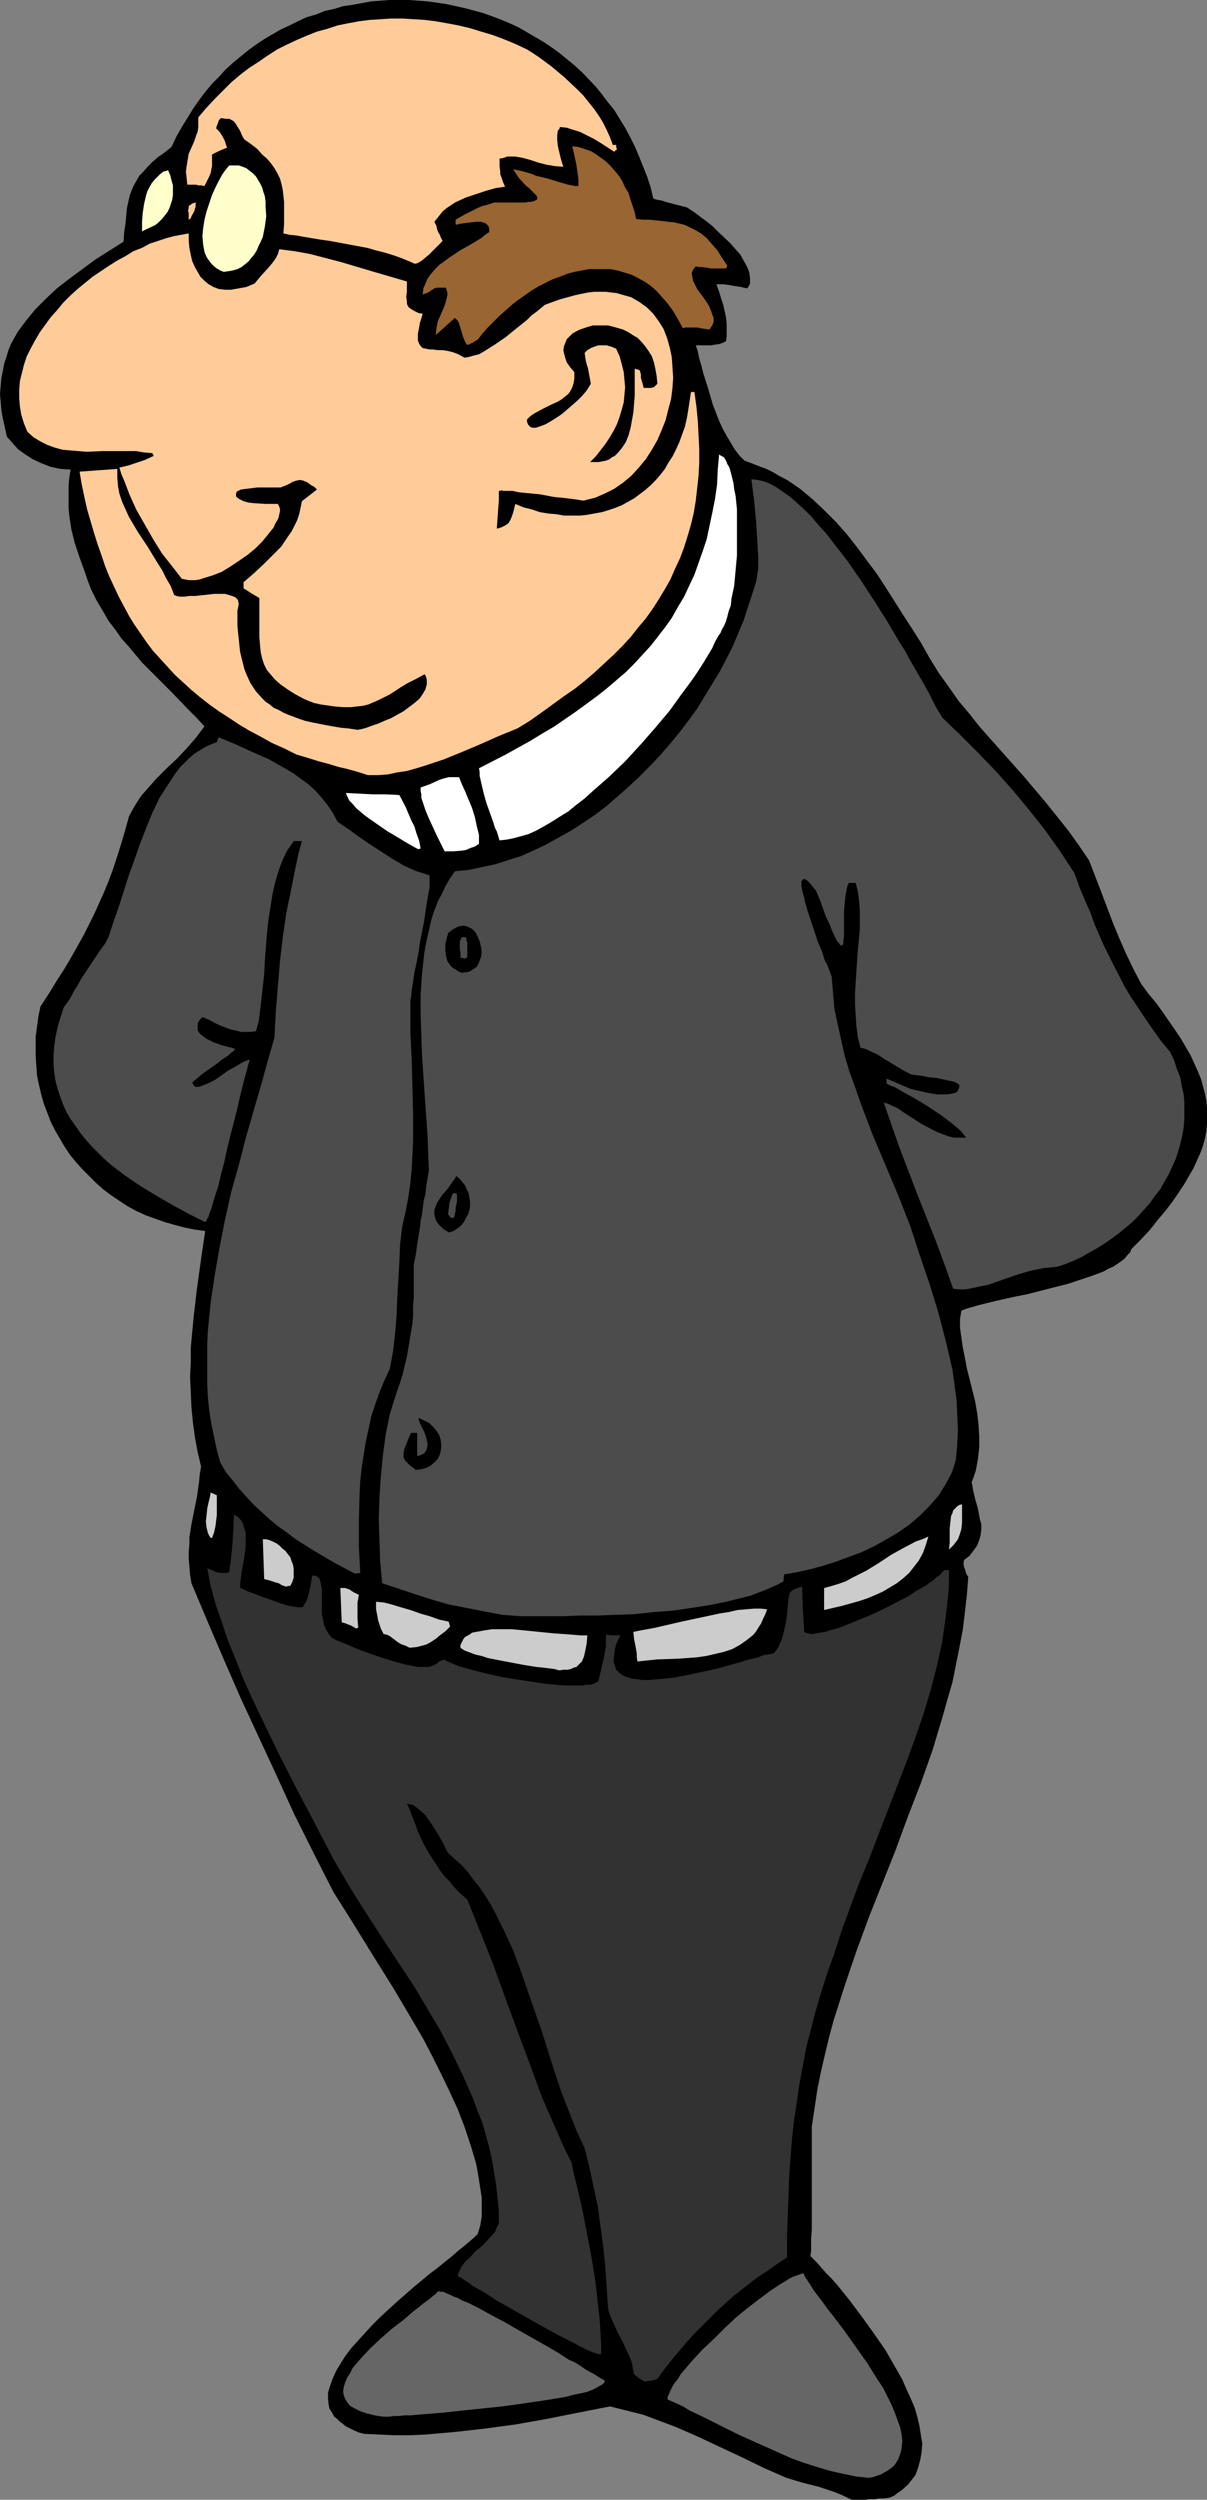
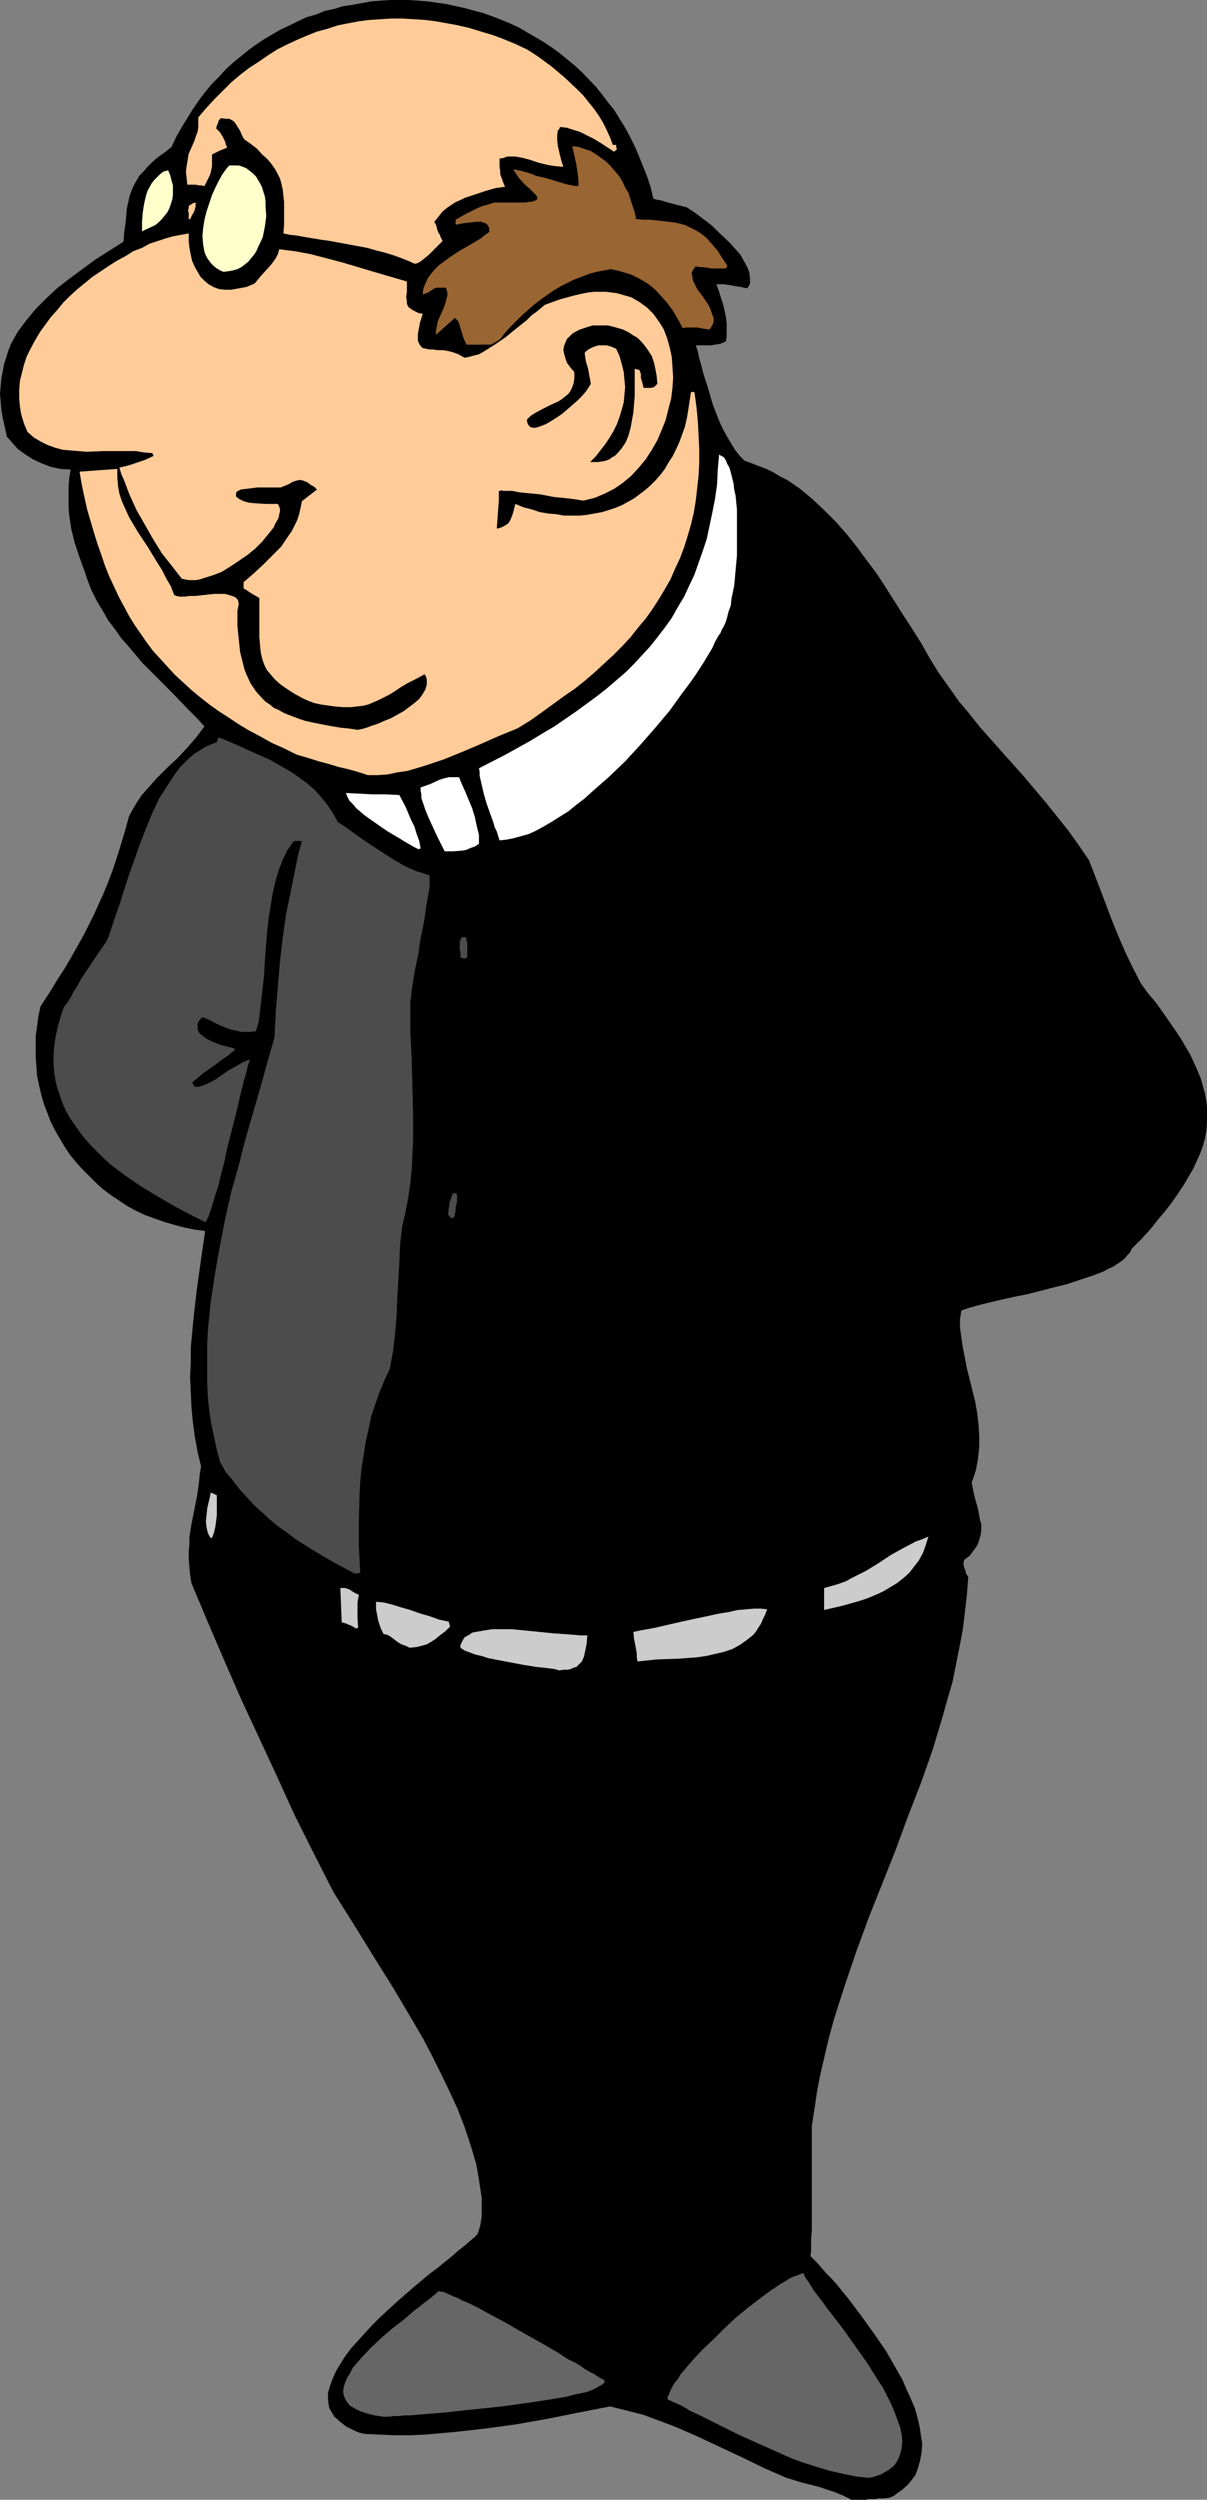
<svg xmlns="http://www.w3.org/2000/svg" xmlns:ns1="http://sodipodi.sourceforge.net/DTD/sodipodi-0.dtd" xmlns:ns2="http://www.inkscape.org/namespaces/inkscape" version="1.0" width="75.194mm" height="155.668mm" id="svg29" ns1:docname="Priest 36.wmf">
  <rect width="100%" height="100%" fill="#808080" stroke="none" />
  <ns1:namedview id="namedview29" pagecolor="#ffffff" bordercolor="#000000" borderopacity="0.25" ns2:showpageshadow="2" ns2:pageopacity="0.0" ns2:pagecheckerboard="0" ns2:deskcolor="#d1d1d1" ns2:document-units="mm" />
  <defs id="defs1">
    <pattern id="WMFhbasepattern" patternUnits="userSpaceOnUse" width="6" height="6" x="0" y="0" />
  </defs>
  <path style="fill:#000000;fill-opacity:1;fill-rule:evenodd;stroke:none" d="m 200.506,588.353 -1.939,-0.97 -1.939,-0.808 -3.878,-1.293 -3.878,-0.97 -3.716,-1.131 -5.17,-2.262 -5.332,-2.585 -10.34,-4.848 -5.17,-2.262 -5.17,-1.939 -2.585,-0.97 -2.585,-0.646 -2.585,-0.646 -2.585,-0.646 -7.432,1.454 -7.271,1.454 -7.271,1.293 -7.109,0.97 -7.109,0.808 -7.271,0.646 -3.554,0.162 H 92.902 l -3.554,-0.162 -3.554,-0.162 -1.293,-0.323 -1.131,-0.485 -0.969,-0.485 -0.969,-0.485 -0.808,-0.646 -0.646,-0.485 -0.646,-0.646 -0.646,-0.485 -0.323,-0.646 -0.485,-0.808 -0.323,-0.485 -0.162,-0.808 -0.162,-1.454 v -1.454 l 0.485,-1.616 0.646,-1.778 0.808,-1.778 0.969,-1.616 1.131,-1.778 1.454,-1.939 1.616,-1.778 1.616,-1.778 1.777,-1.939 1.777,-1.778 3.878,-3.555 3.878,-3.393 3.878,-3.232 1.939,-1.454 1.777,-1.454 1.616,-1.293 1.454,-1.293 1.454,-1.131 1.293,-1.131 0.969,-0.808 0.808,-0.808 0.323,-0.97 0.323,-1.131 0.323,-2.101 v -2.101 -2.262 l -0.323,-2.101 -0.323,-2.101 -0.323,-1.939 -0.323,-1.778 -1.293,-4.363 -1.454,-4.363 -1.616,-4.201 -1.939,-4.201 -1.939,-4.04 -2.1,-4.201 -2.1,-4.04 -2.262,-3.878 -4.685,-7.918 -4.847,-7.756 -4.685,-7.595 -4.685,-7.433 -4.685,-9.211 -4.524,-9.049 -4.201,-9.211 -4.201,-9.049 -4.201,-9.049 -3.878,-8.888 -3.878,-9.049 -3.878,-9.211 -0.323,-1.939 -0.162,-1.939 -0.162,-1.939 v -1.616 l 0.162,-1.778 v -1.616 l 0.485,-3.07 0.646,-3.232 0.646,-3.232 0.485,-3.393 0.162,-1.778 0.323,-1.939 -0.808,-3.393 -0.646,-3.555 -0.485,-3.555 -0.323,-3.393 -0.162,-3.555 -0.162,-3.555 0.162,-3.393 v -3.555 l 0.646,-6.948 0.808,-6.948 0.969,-6.948 0.969,-6.625 -2.424,-0.323 -2.424,-0.485 -2.424,-0.646 -2.262,-0.646 -2.262,-0.808 -2.262,-0.808 -2.1,-0.97 -2.1,-1.131 -1.939,-1.293 -1.939,-1.293 -1.939,-1.454 -1.616,-1.454 -1.616,-1.616 -1.616,-1.616 -1.454,-1.616 -1.454,-1.778 -1.293,-1.939 -1.131,-1.939 -1.131,-1.939 -0.969,-1.939 -0.808,-2.101 -0.808,-2.101 -0.646,-2.262 -0.485,-2.101 -0.485,-2.262 -0.162,-2.262 -0.162,-2.424 v -2.262 -2.262 l 0.323,-2.424 0.323,-2.424 0.485,-2.262 2.1,-3.232 1.777,-2.909 1.777,-2.747 1.616,-2.747 1.454,-2.585 1.454,-2.585 2.424,-4.848 2.262,-5.009 1.131,-2.747 0.969,-2.585 0.969,-2.909 0.969,-3.07 0.969,-3.232 0.969,-3.555 0.969,-1.778 0.969,-1.616 0.969,-1.454 1.131,-1.293 2.424,-2.747 2.585,-2.585 2.424,-2.262 2.262,-2.424 2.1,-2.424 0.969,-1.293 0.969,-1.293 -1.939,-2.101 -1.939,-1.939 -3.716,-3.878 -3.554,-3.555 -3.554,-3.555 -3.231,-3.878 -1.616,-1.778 -1.454,-2.101 -1.616,-2.101 -1.293,-2.262 -1.454,-2.424 -1.293,-2.585 -0.808,-2.101 -0.646,-1.939 -0.646,-1.778 -0.646,-1.778 -1.131,-3.393 -0.808,-3.232 -0.485,-3.232 -0.162,-1.778 v -1.616 -1.778 -1.778 l 0.162,-1.939 0.323,-1.939 -2.424,-0.162 -2.262,-0.485 L 9.856,109.074 7.755,108.104 5.978,106.973 4.201,105.681 2.908,104.226 1.616,102.772 1.131,100.51 0.646,98.409 0.323,96.47 0.162,94.531 0,92.753 0.162,90.814 0.323,89.037 0.646,87.421 0.969,85.643 1.454,84.189 1.939,82.573 2.585,80.957 3.393,79.503 4.201,78.049 5.17,76.756 6.14,75.463 8.402,72.716 10.825,70.292 13.41,67.868 l 2.908,-2.262 3.07,-2.262 3.07,-2.262 6.624,-4.201 0.162,-2.262 0.323,-2.101 0.162,-1.778 0.162,-1.778 0.323,-1.454 0.323,-1.454 0.485,-1.293 0.485,-1.131 0.646,-1.131 0.646,-1.131 0.969,-0.97 0.969,-1.131 1.131,-1.131 1.293,-1.131 1.616,-1.131 1.616,-1.293 1.131,-2.424 1.293,-2.262 1.293,-2.101 1.293,-2.101 1.454,-2.101 1.454,-1.939 1.616,-1.939 1.616,-1.616 1.616,-1.778 1.777,-1.616 1.777,-1.454 1.777,-1.454 1.777,-1.293 L 62.204,9.211 64.142,8.08 66.081,6.948 68.182,5.979 70.12,5.009 72.221,4.04 74.483,3.393 76.422,2.585 78.684,2.101 80.784,1.454 83.046,1.131 87.408,0.323 91.771,0 h 4.524 l 4.362,0.323 4.524,0.646 4.362,0.97 4.201,1.131 2.262,0.808 2.1,0.808 1.939,0.808 2.1,0.97 1.939,1.131 1.939,1.131 1.939,1.131 1.939,1.293 1.777,1.293 1.777,1.454 1.777,1.454 1.777,1.616 3.231,3.393 1.454,1.778 1.454,1.939 1.454,1.778 1.293,2.101 1.293,2.101 1.131,2.101 1.131,2.262 0.969,2.262 0.969,2.424 0.969,2.424 0.808,2.424 0.646,2.747 0.323,0.162 0.646,0.162 0.969,0.162 0.969,0.323 2.424,0.646 2.585,0.646 0.969,0.646 0.969,0.646 1.293,0.97 1.293,0.97 1.454,1.131 1.293,1.293 2.908,2.747 1.131,1.293 1.293,1.454 0.808,1.454 0.808,1.454 0.485,1.293 0.162,1.293 v 0.646 0.646 l -0.323,0.646 -0.323,0.485 -0.808,-0.162 -0.646,-0.162 -1.131,-0.162 -0.969,-0.162 -0.808,-0.162 -1.293,-0.162 h -0.646 -0.969 l 0.646,1.778 0.485,1.616 0.485,1.454 0.323,1.454 0.323,1.454 0.162,1.616 v 2.909 l -0.162,1.131 -0.323,0.162 -0.323,0.162 -0.808,0.323 -1.131,0.162 -0.969,0.162 h -1.131 -0.969 -0.808 -0.646 l 0.485,1.454 0.323,1.616 0.485,1.616 0.485,1.939 1.131,3.555 1.131,3.878 1.454,3.717 0.808,1.778 0.969,1.778 0.969,1.616 0.969,1.616 1.131,1.454 1.131,1.131 1.777,0.646 1.616,0.646 1.777,0.646 1.616,0.808 1.616,0.97 1.616,0.808 3.07,2.101 2.908,2.424 2.747,2.585 2.747,2.747 2.585,2.909 2.424,3.07 2.262,3.07 2.424,3.232 2.1,3.232 4.201,6.625 2.1,3.232 1.939,3.07 2.1,3.717 2.1,3.393 2.424,3.393 2.262,3.232 2.585,3.07 2.424,3.07 5.17,5.817 5.332,5.979 5.17,6.14 2.585,3.232 2.585,3.232 2.424,3.393 2.424,3.555 2.747,7.11 2.747,7.272 1.454,3.555 1.616,3.717 1.777,3.717 1.939,3.717 1.777,2.424 1.777,2.101 1.616,2.262 1.454,2.101 1.454,2.101 1.293,1.939 1.131,1.939 1.131,1.939 0.808,1.778 0.808,1.778 0.808,1.939 0.485,1.778 0.485,1.778 0.323,1.778 0.162,1.616 v 1.778 1.778 l -0.162,1.778 -0.323,1.778 -0.485,1.778 -0.646,1.778 -0.808,1.778 -0.808,1.778 -1.131,1.939 -1.131,1.939 -1.293,1.939 -1.454,2.101 -1.616,2.101 -1.777,2.101 -1.777,2.262 -2.1,2.262 -2.262,2.262 -0.323,0.808 -0.646,0.646 -0.646,0.808 -0.808,0.646 -0.969,0.646 -0.969,0.646 -1.131,0.485 -1.131,0.646 -2.585,0.97 -2.908,0.97 -2.908,0.97 -3.231,0.808 -6.301,1.616 -3.231,0.646 -2.908,0.646 -2.747,0.646 -2.585,0.646 -2.262,0.646 -0.969,0.323 -0.808,0.323 -0.323,1.939 v 2.101 l 0.323,2.262 0.323,2.262 0.485,2.424 0.485,2.585 1.293,5.171 0.646,2.585 0.485,2.747 0.323,2.747 0.162,2.747 v 2.585 l -0.323,2.909 -0.485,2.585 -0.485,1.454 -0.485,1.293 0.162,0.808 0.162,0.97 0.485,2.101 0.646,2.262 0.485,2.585 0.323,1.131 v 1.293 l -0.162,1.293 -0.323,1.131 -0.485,1.293 -0.808,1.131 -0.969,1.293 -1.293,0.97 -0.162,0.808 0.162,0.97 0.162,0.323 0.162,0.646 0.162,0.485 0.485,0.808 -0.323,4.201 -0.485,4.201 -0.485,4.04 -0.808,4.201 -0.808,4.04 -0.808,4.04 -1.131,3.878 -1.131,4.04 -2.424,8.08 -2.747,7.756 -3.07,7.918 -2.908,7.918 -6.301,15.836 -2.908,7.918 -2.747,8.08 -2.585,8.08 -1.131,4.201 -0.969,4.04 -0.969,4.201 -0.808,4.04 -0.646,4.363 -0.646,4.201 v 20.36 1.616 2.424 l -0.162,2.101 v 1.939 0.97 l -0.162,1.131 0.808,0.808 0.808,0.808 0.969,1.131 1.131,1.293 1.293,1.293 1.293,1.454 1.293,1.616 1.454,1.778 1.454,1.939 1.454,1.939 2.908,4.04 2.908,4.201 2.585,4.525 1.293,2.262 0.969,2.262 0.969,2.101 0.969,2.262 0.646,2.262 0.485,2.101 0.323,2.101 0.323,1.939 -0.162,2.101 -0.323,1.778 -0.485,1.778 -0.646,1.778 -1.131,1.454 -0.646,0.808 -1.454,1.293 -0.969,0.646 -0.808,0.646 -1.131,0.485 -1.293,0.162 h -1.131 l -0.969,0.162 h -0.808 -0.808 l -0.485,0.162 h -1.131 -0.646 -0.485 z" id="path1" />
  <path style="fill:#666666;fill-opacity:1;fill-rule:evenodd;stroke:none" d="m 204.545,583.182 -3.07,-0.323 -3.07,-0.646 -2.908,-0.646 -3.231,-0.97 -3.07,-0.97 -3.07,-1.131 -6.14,-2.747 -6.14,-2.747 -5.816,-2.909 -2.908,-1.454 -2.747,-1.293 -1.293,-0.808 -1.293,-0.646 -2.585,-1.131 v -0.646 l 0.323,-0.646 0.323,-0.808 0.485,-0.97 0.485,-0.808 0.808,-0.97 0.646,-1.131 0.969,-1.131 0.969,-1.131 0.969,-1.131 2.262,-2.424 2.585,-2.424 2.585,-2.585 2.585,-2.424 2.747,-2.262 2.747,-2.101 2.585,-1.939 2.424,-1.616 1.131,-0.646 0.969,-0.646 0.969,-0.485 0.969,-0.323 0.808,-0.323 0.646,-0.162 0.323,0.808 0.646,0.97 0.646,0.97 0.808,1.293 0.969,1.293 1.131,1.454 1.131,1.616 1.293,1.616 2.585,3.393 2.747,3.878 2.747,3.878 2.424,3.878 1.293,1.939 0.969,1.939 0.969,1.939 0.808,1.939 0.646,1.778 0.646,1.778 0.323,1.616 0.162,1.616 -0.162,1.616 -0.323,1.293 -0.485,1.293 -0.808,1.293 -0.485,0.485 -0.646,0.485 -0.646,0.485 -0.646,0.323 -0.808,0.485 -0.969,0.323 -0.969,0.323 z" id="path2" />
  <path style="fill:#666666;fill-opacity:1;fill-rule:evenodd;stroke:none" d="m 90.316,568.801 -1.131,-0.162 -0.969,-0.162 -1.939,-0.485 -1.454,-0.485 -1.293,-0.646 -1.131,-0.646 -0.646,-0.808 -0.485,-0.808 -0.323,-0.808 -0.162,-0.97 0.162,-0.97 0.323,-1.131 0.485,-1.131 0.646,-0.97 0.646,-1.293 0.969,-1.131 0.969,-1.131 2.262,-2.424 2.424,-2.262 2.585,-2.262 2.747,-2.101 2.424,-2.101 1.293,-0.97 0.969,-0.808 1.131,-0.808 0.969,-0.808 0.808,-0.646 0.646,-0.646 0.485,0.162 h 0.646 l 0.646,0.323 0.808,0.323 0.969,0.485 0.969,0.323 1.131,0.646 1.293,0.485 1.293,0.646 1.293,0.646 2.908,1.616 3.07,1.616 3.07,1.778 6.301,3.555 3.07,1.778 2.747,1.778 1.454,0.646 1.293,0.808 1.131,0.808 1.131,0.646 0.969,0.485 0.969,0.646 0.808,0.485 0.646,0.323 v 0.485 l -0.485,0.485 -0.646,0.323 -0.808,0.485 -0.969,0.485 -1.293,0.485 -1.454,0.323 -1.616,0.323 -1.777,0.485 -1.939,0.323 -1.939,0.323 -2.1,0.323 -4.362,0.646 -4.685,0.646 -4.685,0.485 -4.685,0.485 -4.362,0.485 -2.1,0.162 -1.939,0.162 -1.939,0.162 -1.777,0.162 h -1.454 l -1.454,0.162 h -1.131 l -1.131,0.162 h -0.646 z" id="path3" />
-   <path style="fill:#323232;fill-opacity:1;fill-rule:evenodd;stroke:none" d="m 151.874,560.56 -1.454,-0.808 -1.131,-0.97 -0.162,-0.808 -0.162,-0.808 -0.162,-0.97 -0.323,-0.97 -0.969,-2.101 -0.969,-2.101 -1.131,-2.101 -0.969,-2.101 -0.808,-1.939 -0.323,-0.97 -0.162,-0.97 -0.323,-4.848 -0.323,-4.686 -0.485,-4.848 -0.646,-4.686 -0.646,-4.686 -0.969,-4.525 -0.969,-4.525 -1.131,-4.525 -1.939,-4.201 -1.777,-4.525 -1.777,-4.525 -1.616,-4.848 -3.07,-9.695 -3.393,-9.695 -1.616,-4.686 -1.777,-4.686 -2.1,-4.525 -2.1,-4.201 -1.131,-2.101 -1.131,-1.778 -1.293,-1.939 -1.454,-1.778 -1.293,-1.778 -1.454,-1.616 -1.616,-1.454 -1.616,-1.454 -0.485,-0.808 -0.323,-0.808 -0.969,-1.778 -1.131,-1.939 -1.293,-1.939 -1.293,-1.778 -1.454,-1.293 -0.646,-0.485 -0.646,-0.485 -0.808,-0.162 -0.646,-0.162 0.808,1.778 0.646,1.778 0.646,1.616 0.485,1.454 1.293,2.747 1.454,2.585 1.616,2.424 0.808,1.293 0.969,1.293 1.293,1.293 1.131,1.454 1.454,1.454 1.616,1.454 3.07,7.595 3.07,7.756 2.747,7.595 2.908,7.918 2.908,7.756 2.908,7.918 3.393,7.756 1.616,3.717 1.939,3.878 0.485,2.424 0.646,2.585 0.646,2.747 0.646,2.747 1.131,5.817 1.131,5.979 0.969,5.979 0.646,5.979 0.323,2.747 0.162,2.909 0.162,2.585 v 2.585 h -0.162 -0.323 l -0.485,-0.162 -0.646,-0.162 -0.808,-0.323 -0.808,-0.323 -0.969,-0.485 -0.969,-0.485 -1.131,-0.646 -1.293,-0.646 -2.585,-1.293 -2.908,-1.616 -2.908,-1.616 -5.655,-3.232 -2.908,-1.616 -2.424,-1.616 -1.131,-0.646 -1.131,-0.646 -1.131,-0.646 -0.808,-0.646 -0.808,-0.485 -0.646,-0.485 -0.646,-0.323 -0.485,-0.323 0.162,-0.646 0.323,-0.646 0.323,-0.808 0.485,-0.646 0.646,-0.808 0.808,-0.646 1.454,-1.616 0.808,-0.646 0.969,-0.808 1.454,-1.616 0.808,-0.808 0.646,-0.808 0.323,-0.97 0.485,-0.808 v -3.07 l -0.323,-3.07 -0.323,-3.07 -0.485,-2.909 -0.485,-2.909 -0.646,-2.909 -0.808,-2.909 -0.808,-2.909 -1.131,-2.747 -0.969,-2.747 -2.424,-5.494 -2.585,-5.333 -2.747,-5.332 -3.07,-5.171 -3.07,-5.171 -6.624,-10.019 -6.463,-10.019 -3.07,-5.009 -2.908,-5.009 -2.1,-4.04 -1.131,-2.101 -0.969,-1.939 -4.524,-8.564 -4.362,-8.564 -4.201,-8.726 -2.1,-4.363 -1.939,-4.363 -1.777,-4.525 -1.777,-4.363 -1.454,-4.363 -1.454,-4.201 -1.131,-4.201 -0.808,-4.201 0.323,0.162 0.485,0.162 0.646,0.323 0.646,0.323 0.969,0.162 h 0.646 0.808 l 0.646,-0.162 0.485,-3.555 0.323,-3.393 0.323,-6.625 0.969,0.646 0.646,0.646 0.485,0.808 0.323,1.131 0.323,0.97 v 0.97 1.293 1.131 l -0.323,2.585 -0.485,2.424 -0.323,2.424 -0.162,1.131 v 1.131 l 0.485,0.162 0.646,0.323 0.646,0.323 0.969,0.323 2.1,0.808 2.262,0.808 2.262,0.808 2.1,0.646 0.969,0.162 0.969,0.162 h 0.646 0.646 l 0.646,-0.97 0.485,-0.97 0.162,-0.808 0.323,-0.97 0.323,-1.778 0.323,-1.939 h 0.808 l 0.485,0.323 0.485,0.485 0.162,0.646 0.162,0.808 0.162,0.97 v 2.262 2.262 1.293 l 0.323,1.293 0.162,1.131 0.485,1.131 0.646,1.131 0.646,0.808 0.808,0.485 1.131,0.485 1.293,0.485 1.454,0.646 1.454,0.646 1.777,0.646 3.716,1.293 3.716,1.131 1.777,0.485 1.616,0.323 1.616,0.323 h 1.454 1.131 l 0.969,-0.323 0.646,-0.323 0.485,-0.323 0.323,-0.323 0.323,-0.162 0.485,-0.162 0.485,-0.162 0.323,0.323 0.323,0.162 0.485,0.162 0.646,0.323 0.808,0.323 0.808,0.323 1.131,0.323 1.131,0.323 2.424,0.646 2.747,0.646 2.908,0.646 3.07,0.485 3.231,0.485 3.07,0.485 2.908,0.323 2.747,0.162 h 3.554 l 0.969,-0.162 h 0.969 l 0.646,-0.162 0.646,-0.323 0.646,-0.323 1.293,-5.494 0.485,-2.747 v -1.454 -1.293 l 1.616,0.162 h 1.777 l -0.485,0.97 -0.323,0.808 -0.323,0.808 -0.162,0.808 -0.162,1.454 -0.162,1.293 0.323,0.97 0.323,0.97 0.646,0.646 0.808,0.646 1.131,0.485 1.131,0.323 1.293,0.162 1.293,0.162 h 1.616 l 1.616,-0.162 1.777,-0.162 1.777,-0.162 3.554,-0.646 3.716,-0.808 3.716,-0.808 3.393,-0.97 1.777,-0.485 1.454,-0.485 1.454,-0.323 1.293,-0.323 1.131,-0.485 0.969,-0.162 0.969,-0.162 0.646,-0.162 0.485,-0.646 0.485,-0.646 0.323,-0.808 0.485,-0.97 0.485,-1.778 0.485,-2.101 0.323,-2.101 0.162,-1.939 0.162,-1.778 0.323,-1.454 0.485,-0.485 0.485,-0.323 0.485,-0.162 0.323,-0.162 0.485,-0.162 0.646,-0.162 0.162,5.333 0.323,5.333 0.323,0.162 0.485,0.162 0.646,0.162 h 0.646 l 0.808,-0.162 0.969,-0.162 0.969,-0.162 0.969,-0.323 2.424,-0.646 2.424,-0.97 2.747,-1.131 2.747,-1.131 2.747,-1.293 2.747,-1.454 2.585,-1.293 2.262,-1.454 2.262,-1.293 0.808,-0.646 0.969,-0.646 0.646,-0.646 0.808,-0.485 0.485,-0.646 0.485,-0.485 h 1.131 v 2.909 l -0.162,2.747 -0.323,2.909 -0.323,2.747 -0.808,5.656 -1.293,5.817 -1.454,5.656 -1.777,5.817 -1.939,5.656 -2.1,5.656 -4.362,11.311 -4.362,11.311 -2.262,5.494 -2.1,5.656 -1.939,5.332 -1.777,5.494 -1.616,4.525 -1.454,4.525 -1.293,4.363 -1.131,4.363 -1.131,4.363 -0.808,4.363 -0.808,4.363 -0.646,4.363 -0.646,4.363 -0.485,4.363 -0.323,4.363 -0.323,4.525 -0.162,4.686 -0.162,4.525 -0.162,4.686 v 4.848 l -2.424,1.616 -2.262,1.616 -2.262,1.454 -2.1,1.616 -3.878,3.07 -3.554,3.232 -3.554,3.555 -1.777,1.778 -1.616,1.778 -1.777,2.101 -1.777,2.101 -1.777,2.262 -1.777,2.424 -0.485,0.162 -0.485,0.162 h -0.323 l -0.323,0.162 h -0.646 z" id="path4" />
  <path style="fill:#cccccc;fill-opacity:1;fill-rule:evenodd;stroke:none" d="m 131.678,393.151 -1.131,-0.323 -1.293,-0.162 -1.293,-0.162 -1.616,-0.162 -3.07,-0.485 -3.393,-0.646 -3.393,-0.646 -1.616,-0.323 -1.454,-0.485 -1.454,-0.323 -1.293,-0.485 -1.293,-0.485 -0.969,-0.646 v -0.646 l 0.323,-0.646 0.323,-0.646 0.323,-0.485 0.485,-0.323 0.646,-0.323 0.646,-0.485 0.808,-0.162 0.969,-0.162 0.808,-0.162 2.1,-0.323 h 2.262 2.424 l 5.009,0.485 4.847,0.485 2.262,0.162 2.262,0.162 1.777,0.162 h 0.969 0.646 l -0.162,1.939 -0.323,1.616 -0.323,1.454 -0.485,1.131 -0.485,0.485 -0.323,0.323 -0.485,0.485 -0.646,0.162 -0.646,0.323 -0.808,0.162 h -0.969 z" id="path5" />
  <path style="fill:#cccccc;fill-opacity:1;fill-rule:evenodd;stroke:none" d="m 150.097,391.051 -0.162,-0.97 v -0.97 l -0.323,-1.778 -0.323,-1.616 -0.162,-1.616 1.454,-0.323 1.777,-0.323 1.777,-0.323 2.1,-0.485 2.1,-0.485 2.1,-0.485 4.524,-0.97 4.524,-0.97 2.1,-0.323 2.1,-0.485 1.939,-0.162 1.939,-0.162 h 1.616 l 1.454,0.162 -0.485,1.293 -0.485,0.97 -0.485,1.131 -0.646,0.97 -0.485,0.808 -0.646,0.808 -1.616,1.293 -1.616,1.131 -1.777,0.97 -1.939,0.646 -2.1,0.485 -2.1,0.485 -2.262,0.323 -4.524,0.323 -4.847,0.162 z" id="path6" />
  <path style="fill:#cccccc;fill-opacity:1;fill-rule:evenodd;stroke:none" d="m 96.456,387.819 -0.969,-0.485 -0.969,-0.323 -0.808,-0.485 -0.646,-0.485 -1.293,-0.97 -0.646,-0.323 -0.808,-0.162 -0.646,-1.293 -0.323,-0.97 -0.323,-0.97 -0.162,-0.97 -0.323,-1.616 v -0.808 -0.97 l 1.777,0.162 1.939,0.485 2.1,0.646 2.262,0.646 2.262,0.808 2.262,0.646 2.262,0.808 2.262,0.485 0.162,0.646 0.162,0.485 -1.131,1.131 -0.646,0.485 -0.646,0.485 -0.969,0.808 -0.969,0.646 -1.131,0.646 -1.131,0.323 -1.293,0.323 z" id="path7" />
  <path style="fill:#cccccc;fill-opacity:1;fill-rule:evenodd;stroke:none" d="m 83.854,383.294 -0.808,-0.485 -0.646,-0.323 -0.485,-0.162 -0.323,-0.162 -0.485,-0.162 -0.646,-0.162 -0.323,-8.08 h 1.131 l 0.969,0.323 0.969,0.646 1.293,0.646 -0.323,1.778 v 1.778 1.939 l 0.162,2.262 h -0.162 z" id="path8" />
-   <path style="fill:#4c4c4c;fill-opacity:1;fill-rule:evenodd;stroke:none" d="m 122.469,380.385 -4.201,-0.323 -4.362,-0.808 -4.039,-0.808 -4.201,-0.808 -3.878,-1.131 -4.039,-1.293 -7.755,-2.585 -0.485,-5.171 -0.162,-5.009 -0.162,-5.009 0.162,-5.009 0.323,-4.848 0.485,-5.009 0.646,-4.848 0.969,-4.848 0.808,-2.585 0.808,-2.585 0.808,-2.262 0.646,-2.101 0.485,-2.101 0.485,-1.939 0.646,-3.878 0.646,-3.878 0.162,-1.939 v -2.101 l 0.162,-2.262 v -2.262 -2.585 -2.747 l 0.485,-2.424 0.323,-2.424 0.323,-1.939 0.323,-1.939 0.162,-1.616 0.323,-1.454 0.162,-1.454 0.162,-1.131 0.162,-1.131 0.323,-0.97 0.162,-1.939 0.323,-1.778 0.323,-1.939 -0.162,-4.201 -0.162,-4.363 -0.323,-4.525 -0.323,-4.525 -0.646,-9.534 -0.162,-4.848 -0.162,-4.848 v -4.686 l 0.323,-4.686 0.485,-4.525 0.323,-2.101 0.485,-2.262 0.485,-2.101 0.485,-2.101 0.646,-1.939 0.808,-2.101 0.969,-1.778 0.808,-1.778 1.131,-1.939 1.131,-1.616 3.231,-0.323 3.07,-0.646 3.07,-0.646 3.07,-0.97 3.07,-0.97 2.908,-1.293 3.07,-1.454 2.908,-1.616 2.908,-1.616 2.747,-1.778 2.908,-1.939 2.747,-2.101 2.585,-2.262 2.585,-2.262 2.585,-2.424 2.424,-2.424 2.424,-2.585 2.262,-2.585 2.262,-2.747 2.1,-2.747 2.1,-2.909 1.777,-2.909 1.777,-2.909 1.777,-2.909 1.616,-3.07 1.454,-2.909 1.293,-3.07 1.293,-3.07 0.969,-3.07 0.969,-2.909 0.969,-3.07 0.485,-2.909 v -2.909 l -0.162,-2.747 -0.323,-5.333 -0.485,-5.171 -0.646,-5.009 1.454,0.162 1.454,0.323 1.616,0.646 1.454,0.808 1.616,1.131 1.616,1.131 1.616,1.454 1.777,1.616 1.616,1.616 1.616,1.939 1.777,1.939 1.616,2.101 3.393,4.363 3.231,4.686 3.07,4.686 3.07,4.848 2.747,4.686 1.454,2.262 1.131,2.101 1.293,2.262 1.131,1.939 1.131,1.939 0.969,1.778 0.808,1.616 0.808,1.616 0.808,1.293 0.646,1.131 4.201,4.04 4.201,4.201 4.201,4.363 4.039,4.525 3.878,4.686 3.716,4.686 3.554,5.009 3.393,5.171 1.131,3.232 1.293,3.07 1.293,2.909 0.969,2.747 1.131,2.585 1.131,2.585 2.424,4.848 2.424,4.686 1.454,2.424 1.616,2.424 1.616,2.424 1.777,2.585 1.939,2.747 2.262,2.747 0.969,1.939 0.646,2.101 0.808,1.939 0.323,1.939 0.485,2.101 0.162,1.939 v 1.939 1.939 l -0.162,1.939 -0.323,1.939 -0.485,1.939 -0.485,1.778 -0.646,1.939 -1.616,3.555 -0.969,1.616 -0.969,1.778 -1.293,1.616 -1.131,1.616 -1.293,1.454 -1.454,1.616 -1.454,1.454 -3.07,2.585 -1.777,1.293 -1.616,1.131 -1.777,1.131 -1.777,0.97 -1.939,1.131 -1.777,0.808 -1.939,0.808 -1.939,0.646 -1.616,0.162 -1.616,0.162 -1.616,0.323 -1.616,0.323 -3.231,0.97 -3.231,1.131 -3.231,1.131 -1.454,0.323 -1.616,0.323 -1.454,0.323 -1.293,0.162 h -1.293 l -1.293,-0.162 -1.939,-5.494 -2.1,-5.656 -4.362,-10.988 -2.1,-5.494 -2.1,-5.494 -1.939,-5.494 -1.777,-5.171 1.131,0.323 0.969,0.485 1.131,0.485 1.131,0.808 2.262,1.454 2.262,1.454 2.424,1.293 1.293,0.646 1.293,0.485 1.293,0.485 1.293,0.323 h 1.454 1.454 l -0.646,-0.808 -0.646,-0.808 -0.969,-0.808 -1.131,-0.97 -1.293,-0.97 -1.293,-0.97 -2.908,-1.939 -2.908,-1.778 -2.908,-1.616 -1.131,-0.646 -1.131,-0.646 -0.969,-0.323 -0.808,-0.485 v -1.131 l 3.716,1.616 1.939,0.808 2.1,0.485 2.1,0.485 2.1,0.323 h 2.262 l 1.131,-0.162 1.131,-0.323 0.323,-0.485 0.162,-0.323 0.162,-0.323 v -0.646 l -0.485,-0.323 -0.485,-0.323 -1.454,-0.323 -1.454,-0.323 -1.616,-0.323 -1.777,-0.162 -1.454,-0.323 -1.454,-0.162 -1.131,-0.162 -1.616,-0.808 -1.616,-0.97 -1.616,-0.97 -1.616,-0.97 -1.454,-0.97 -1.454,-0.646 -1.293,-0.646 -1.293,-0.323 -0.646,-2.585 -0.323,-2.585 -0.162,-2.424 -0.162,-2.585 v -2.585 l 0.162,-2.585 0.323,-5.009 0.162,-2.424 0.485,-4.848 v -2.424 -2.262 l -0.162,-2.262 -0.323,-2.262 -0.485,-1.939 h -0.808 -0.808 l -0.323,0.646 -0.162,0.808 -0.323,1.616 -0.162,1.778 -0.162,1.939 v 3.717 1.616 0.646 l -0.162,0.646 v 0.485 0.485 l -0.162,0.162 -0.162,0.162 h -0.162 l -0.323,-0.162 -0.162,-0.323 -0.485,-0.485 -0.323,-0.646 -0.485,-0.97 -0.485,-1.131 -0.485,-1.293 -0.808,-1.616 -0.646,-1.778 -0.808,-2.262 -0.969,-2.262 -0.808,-0.97 -0.646,-0.808 -0.485,-0.485 -0.485,-0.323 -0.323,-0.162 -0.323,0.162 -0.162,0.162 -0.162,0.323 v 1.131 l 0.162,0.808 0.162,0.808 0.323,0.97 0.162,0.97 0.646,2.262 0.808,2.424 0.808,2.424 0.808,2.424 0.969,2.262 0.646,2.101 0.485,0.808 0.323,0.808 0.323,0.808 0.162,0.485 0.162,0.485 0.162,0.323 0.323,3.878 0.323,3.717 0.808,3.878 0.808,3.555 0.808,3.717 1.131,3.717 1.293,3.555 1.293,3.717 2.747,7.272 3.07,7.272 3.07,7.272 2.908,7.433 2.1,6.464 2.262,6.625 2.1,6.787 1.777,6.787 0.808,3.393 0.808,3.555 0.485,3.555 0.485,3.555 0.162,3.393 0.162,3.555 -0.162,3.555 -0.323,3.555 -0.485,1.616 -0.485,1.454 -1.454,2.747 -0.808,1.293 -0.808,1.293 -1.131,1.293 -0.969,1.131 -2.262,2.262 -2.424,2.101 -2.747,1.939 -2.747,1.616 -2.908,1.616 -3.07,1.454 -3.07,1.131 -3.07,1.131 -3.07,0.97 -3.07,0.808 -2.908,0.646 -2.908,0.485 -0.162,0.808 v 0.808 l -1.454,0.808 -1.454,0.646 -1.454,0.646 -1.777,0.646 -1.616,0.646 -1.939,0.485 -3.878,0.97 -4.039,0.808 -4.201,0.646 -4.362,0.646 -4.524,0.323 -4.362,0.485 -4.524,0.162 -4.201,0.162 h -4.201 l -4.039,0.162 h -3.716 -3.231 z" id="path9" />
  <path style="fill:#cccccc;fill-opacity:1;fill-rule:evenodd;stroke:none" d="m 194.043,378.931 v -5.171 l 1.777,-0.485 1.616,-0.485 1.777,-0.646 1.454,-0.808 3.231,-1.616 2.908,-1.778 2.908,-1.939 2.908,-1.616 3.07,-1.616 1.454,-0.485 1.454,-0.646 -0.646,2.101 -0.646,1.778 -0.969,1.778 -1.131,1.454 -1.131,1.454 -1.454,1.293 -1.454,1.131 -1.616,0.97 -1.616,0.97 -1.777,0.808 -1.939,0.808 -1.939,0.646 -4.039,1.131 z" id="path10" />
-   <path style="fill:#cccccc;fill-opacity:1;fill-rule:evenodd;stroke:none" d="m 67.374,373.437 -0.969,-0.323 -0.808,-0.485 -0.646,-0.162 -0.485,-0.162 -0.969,-0.323 -0.646,-0.162 -0.646,-0.162 -0.162,-4.686 -0.162,-4.686 h 0.808 l 0.646,0.162 0.808,0.323 0.969,0.485 0.646,0.485 0.646,0.646 0.808,0.646 0.485,0.646 0.646,0.808 0.323,0.97 0.323,0.808 0.162,0.97 v 0.97 1.131 l -0.323,0.97 -0.485,0.97 h -0.485 z" id="path11" />
  <path style="fill:#4c4c4c;fill-opacity:1;fill-rule:evenodd;stroke:none" d="m 83.531,370.367 -4.847,-2.585 -4.685,-2.747 -4.362,-2.747 -2.1,-1.616 -2.1,-1.454 -1.939,-1.616 -1.939,-1.778 -1.777,-1.616 -1.777,-1.939 -1.616,-1.778 -1.616,-2.101 -1.616,-1.939 -1.293,-2.262 -0.808,-2.909 -0.646,-3.07 -0.646,-3.07 -0.485,-3.07 -0.323,-3.07 -0.162,-3.232 v -3.07 -3.232 -3.232 l 0.162,-3.232 0.646,-6.464 0.969,-6.464 1.131,-6.464 1.293,-6.625 1.454,-6.464 1.777,-6.302 1.616,-6.302 1.777,-6.14 1.777,-6.14 1.616,-5.817 1.616,-5.656 0.162,-3.232 0.162,-3.07 0.485,-5.817 0.485,-5.817 0.646,-5.494 0.808,-5.656 1.131,-5.494 1.131,-5.656 0.646,-3.07 0.808,-2.909 h -1.939 l -0.646,0.97 -0.808,1.131 -1.131,2.262 -0.969,2.585 -0.808,2.747 -0.646,2.909 -0.485,3.07 -0.485,3.07 -0.323,3.07 -0.485,6.302 -0.162,3.232 -0.323,2.909 -0.323,2.909 -0.323,2.747 -0.323,2.585 -0.646,2.262 -1.293,0.162 H 57.68 56.71 l -1.131,-0.323 -0.969,-0.162 -0.969,-0.323 -1.616,-0.646 -1.454,-0.646 -1.131,-0.646 -1.131,-0.485 -0.323,-0.162 h -0.485 l -0.646,0.808 -0.323,0.646 v 0.808 0.646 l 0.323,0.646 0.485,0.485 0.646,0.485 0.646,0.485 1.616,0.808 1.777,0.646 1.777,0.485 0.808,0.162 0.808,0.323 -0.162,0.162 -0.485,0.485 -0.485,0.323 -0.485,0.485 -1.454,0.97 -1.454,1.131 -3.231,2.262 -1.293,1.131 -0.646,0.485 -0.485,0.485 0.646,0.97 h 0.808 l 0.646,-0.162 0.808,-0.323 0.808,-0.323 1.616,-0.808 1.616,-1.131 1.616,-1.131 1.777,-0.97 1.616,-0.97 1.616,-0.646 -0.162,0.646 -0.323,0.97 -0.162,0.808 -0.646,2.262 -0.323,1.293 -0.646,2.585 -0.646,2.909 -1.616,6.302 -0.808,3.232 -0.646,3.07 -0.808,3.07 -0.646,2.747 -0.808,2.424 -0.323,1.131 -0.323,1.131 -0.323,0.97 -0.323,0.808 -0.162,0.646 -0.323,0.485 -0.162,0.485 -0.323,0.323 -3.878,-1.939 -3.878,-2.101 -3.878,-2.262 -3.716,-2.262 -3.554,-2.424 -3.393,-2.585 -1.616,-1.454 -1.454,-1.454 -1.454,-1.454 -1.293,-1.454 -1.293,-1.616 -1.131,-1.616 -1.131,-1.616 -0.969,-1.616 -0.808,-1.778 -0.646,-1.778 -0.646,-1.939 -0.485,-1.778 -0.323,-2.101 -0.162,-1.939 v -2.101 l 0.162,-2.101 0.323,-2.262 0.485,-2.262 0.646,-2.262 0.808,-2.424 0.969,-1.293 0.808,-1.293 0.646,-1.293 0.646,-0.97 0.485,-0.808 0.485,-0.97 0.969,-1.454 0.969,-1.454 0.969,-1.454 0.646,-0.97 0.646,-0.97 0.808,-1.131 0.808,-1.131 0.646,-1.293 0.485,-1.454 0.969,-2.909 1.131,-3.232 1.131,-3.555 1.131,-3.555 1.293,-3.555 1.293,-3.717 1.454,-3.717 1.454,-3.555 1.616,-3.393 1.939,-3.07 0.969,-1.454 0.969,-1.454 0.969,-1.293 1.131,-1.131 1.131,-1.131 1.131,-0.97 1.293,-0.808 1.293,-0.808 1.454,-0.646 1.293,-0.485 0.162,-0.646 0.323,-0.485 3.878,1.616 3.878,1.778 4.039,1.778 3.716,2.101 1.939,1.131 1.777,1.293 1.777,1.293 1.616,1.454 1.454,1.616 1.454,1.778 1.293,1.939 1.131,2.101 2.424,1.616 2.424,1.778 2.585,1.778 2.747,1.778 2.747,1.778 2.747,1.616 2.908,1.293 1.616,0.485 1.454,0.485 v 0.162 0.323 0.97 0.646 0.808 l -0.323,1.616 -0.323,1.939 -0.323,2.101 -0.323,2.262 -0.485,2.424 -0.485,2.424 -0.323,2.424 -0.485,2.424 -0.485,2.262 -0.323,2.262 -0.323,1.939 -0.162,1.778 -0.162,0.646 v 0.808 6.625 l 0.323,6.625 0.162,6.302 0.162,6.464 v 6.302 l -0.162,3.232 -0.162,3.232 -0.323,3.393 -0.485,3.393 -0.646,3.393 -0.808,3.555 -0.485,4.201 -0.162,4.04 -0.485,8.241 -0.162,4.201 -0.323,4.04 -0.485,4.363 -0.808,4.363 -1.293,2.747 -1.131,2.747 -0.969,2.747 -0.969,2.909 -0.646,3.07 -0.646,2.909 -0.485,3.07 -0.485,3.07 -0.323,3.07 -0.162,3.07 -0.162,6.302 v 6.14 l 0.323,6.14 z" id="path12" />
-   <path style="fill:#cccccc;fill-opacity:1;fill-rule:evenodd;stroke:none" d="m 223.448,364.711 0.162,-1.616 v -3.232 l 0.162,-1.616 0.162,-1.454 0.323,-0.646 0.162,-0.646 0.485,-0.485 0.485,-0.485 0.485,-0.323 0.646,-0.162 v 3.07 1.293 l -0.162,1.454 -0.323,1.131 -0.485,1.293 -0.969,1.293 -0.485,0.485 z" id="path13" />
  <path style="fill:#cccccc;fill-opacity:1;fill-rule:evenodd;stroke:none" d="m 49.601,361.964 -0.323,-0.485 -0.323,-0.646 -0.162,-0.646 -0.162,-0.646 -0.162,-1.454 0.162,-1.454 0.162,-1.616 0.323,-1.454 0.323,-1.293 0.162,-0.97 0.808,0.323 0.646,0.323 v 2.262 2.424 l -0.162,1.293 -0.162,1.293 -0.323,1.454 -0.485,1.293 z" id="path14" />
  <path style="fill:#000000;fill-opacity:1;fill-rule:evenodd;stroke:none" d="m 97.91,345.967 -0.808,-0.646 -0.646,-0.485 -0.485,-0.485 -0.485,-0.485 -0.323,-0.485 -0.162,-0.485 v -0.323 -0.485 l 0.162,-0.97 0.485,-1.131 0.485,-1.293 0.646,-1.454 h 0.646 0.808 v 5.494 l 0.969,-0.323 0.646,-0.323 0.485,-0.646 0.162,-0.485 0.162,-0.646 v -0.646 l -0.162,-0.646 -0.162,-0.808 -0.485,-1.293 -0.646,-1.293 -0.323,-0.646 -0.162,-0.485 -0.162,-0.485 v -0.323 l 1.293,0.646 1.293,0.646 0.808,0.808 0.808,0.97 0.646,0.97 0.323,0.97 0.162,1.131 v 0.97 l -0.162,0.97 -0.323,0.97 -0.485,0.808 -0.808,0.808 -0.808,0.646 -0.969,0.485 -1.131,0.323 z" id="path15" />
  <path style="fill:#000000;fill-opacity:1;fill-rule:evenodd;stroke:none" d="m 105.665,290.056 -1.293,-0.808 -0.969,-0.97 -0.646,-0.808 -0.323,-0.97 -0.162,-0.808 v -0.808 l 0.323,-0.97 0.323,-0.808 1.131,-1.778 1.293,-1.454 1.131,-1.616 0.485,-0.646 0.485,-0.808 0.808,0.646 0.646,0.808 0.646,0.808 0.323,0.808 0.485,0.97 0.162,0.97 0.162,0.97 v 1.131 l -0.162,0.97 -0.323,0.97 -0.485,0.808 -0.485,0.97 -0.646,0.808 -0.808,0.646 -0.969,0.646 z" id="path16" />
  <path style="fill:#4c4c4c;fill-opacity:1;fill-rule:evenodd;stroke:none" d="m 106.15,286.663 -0.323,-0.485 -0.323,-0.323 0.162,-1.454 0.162,-1.293 0.323,-0.97 0.485,-1.293 h 0.808 l 0.162,0.485 v 0.646 0.646 l -0.162,0.97 -0.162,0.646 v 0.646 l -0.162,0.808 -0.162,0.808 -0.323,0.162 h -0.162 v 0 z" id="path17" />
  <path style="fill:#000000;fill-opacity:1;fill-rule:evenodd;stroke:none" d="m 108.735,228.975 -0.808,-0.323 -0.646,-0.485 -0.646,-0.323 -0.485,-0.485 -0.485,-0.646 -0.323,-0.485 -0.323,-1.293 -0.162,-1.293 v -1.454 l 0.323,-1.293 0.323,-1.293 0.646,-0.485 0.646,-0.485 0.646,-0.323 0.646,-0.323 h 0.485 l 0.485,-0.162 0.646,0.162 0.485,0.162 0.969,0.485 0.808,0.808 0.485,0.97 0.485,1.131 0.323,1.293 0.162,1.293 -0.162,1.131 -0.485,1.293 -0.485,0.97 -0.485,0.323 -0.485,0.323 -0.485,0.323 -0.646,0.323 h -0.646 z" id="path18" />
  <path style="fill:#4c4c4c;fill-opacity:1;fill-rule:evenodd;stroke:none" d="m 108.412,225.42 v -1.293 l -0.162,-0.808 v -0.485 -1.131 l 0.162,-0.485 0.323,-0.646 h 0.969 l 0.162,0.646 v 0.323 l 0.162,0.323 v 0.485 2.909 l -0.162,0.162 -0.323,0.162 h -0.485 l -0.162,-0.162 z" id="path19" />
  <path style="fill:#ffffff;fill-opacity:1;fill-rule:evenodd;stroke:none" d="m 104.696,200.373 -0.808,-1.616 -0.969,-1.939 -0.969,-2.101 -0.969,-2.101 -0.808,-1.939 -0.646,-1.939 -0.323,-0.97 v -0.808 l -0.162,-0.808 v -0.808 l 2.262,-0.808 2.1,-0.97 0.969,-0.323 1.293,-0.323 h 1.131 1.293 l 0.646,1.616 0.808,1.778 0.808,1.939 0.808,1.939 0.646,2.101 0.485,2.262 0.485,1.939 v 2.101 l -0.969,0.646 -0.969,0.323 -1.131,0.485 -0.969,0.162 -2.1,0.162 z" id="path20" />
  <path style="fill:#ffffff;fill-opacity:1;fill-rule:evenodd;stroke:none" d="m 98.556,199.888 -0.969,-0.485 -1.131,-0.646 -1.131,-0.646 -1.293,-0.808 -2.747,-1.616 -2.585,-1.778 -2.747,-1.939 -0.969,-0.808 -1.131,-0.97 -0.808,-0.97 -0.808,-0.808 -0.485,-0.97 -0.323,-0.808 6.301,0.323 h 3.07 l 3.231,0.162 1.454,2.747 1.293,3.07 0.808,1.616 0.485,1.616 0.646,1.778 0.323,1.778 h -0.162 z" id="path21" />
  <path style="fill:#ffffff;fill-opacity:1;fill-rule:evenodd;stroke:none" d="m 117.621,197.788 -0.646,-2.101 -0.485,-0.97 -0.323,-1.131 -1.616,-4.525 -0.646,-2.262 -0.485,-2.101 -0.485,-2.101 v -0.97 l -0.162,-0.808 6.301,-3.232 5.816,-3.232 2.908,-1.778 2.747,-1.616 2.585,-1.778 2.585,-1.778 2.424,-1.778 2.424,-1.778 2.262,-1.778 2.262,-1.939 2.262,-1.939 1.939,-1.939 1.939,-2.101 1.939,-2.101 1.777,-2.262 1.616,-2.101 1.616,-2.262 1.454,-2.585 1.454,-2.424 1.131,-2.424 1.293,-2.747 0.969,-2.747 0.969,-2.747 0.969,-2.909 0.646,-3.07 0.646,-3.07 0.646,-3.232 0.485,-3.393 0.162,-3.555 0.323,-3.555 0.485,0.323 0.646,0.323 0.485,0.808 0.323,0.808 0.485,0.808 0.323,1.131 0.323,1.293 0.323,1.293 0.162,1.454 0.323,1.454 0.323,3.232 v 3.555 3.555 3.717 l -0.323,3.555 -0.323,3.555 -0.646,3.07 -0.162,1.616 -0.485,1.293 -0.323,1.293 -0.323,1.131 -0.485,1.131 -0.485,0.808 -0.323,0.808 -0.485,0.646 -0.808,1.454 -0.646,1.454 -0.969,1.616 -0.969,1.616 -1.131,1.778 -1.293,1.939 -1.293,1.778 -1.454,1.939 -2.908,4.04 -3.393,4.04 -3.393,3.878 -3.716,4.04 -3.878,3.717 -3.878,3.393 -1.777,1.616 -2.1,1.616 -1.777,1.454 -2.1,1.293 -1.777,1.131 -1.939,1.131 -1.777,0.97 -1.777,0.808 -1.777,0.485 -1.777,0.485 -1.616,0.323 z" id="path22" />
  <path style="fill:#ffcc99;fill-opacity:1;fill-rule:evenodd;stroke:none" d="m 86.6,182.436 -1.454,-0.485 -1.616,-0.485 -1.777,-0.485 -2.1,-0.485 -2.1,-0.646 -2.424,-0.646 -2.585,-0.808 -2.747,-0.808 -2.908,-1.454 -2.908,-1.293 -2.585,-1.454 -2.747,-1.454 -2.424,-1.454 -2.424,-1.616 -2.262,-1.454 -2.262,-1.616 -2.262,-1.778 -1.939,-1.616 -1.939,-1.778 -1.939,-1.778 -1.777,-1.939 -1.616,-1.778 -1.777,-1.939 -1.454,-1.939 -1.454,-2.101 -1.454,-2.101 -1.293,-2.101 -2.424,-4.525 -1.131,-2.424 -1.131,-2.424 -0.969,-2.424 -0.808,-2.424 -0.969,-2.747 -0.808,-2.585 -0.808,-2.747 -0.808,-2.747 -0.646,-2.909 -0.646,-3.07 -0.485,-2.909 4.362,-0.323 4.524,-0.323 v 1.939 l 0.162,2.101 0.323,1.778 0.646,1.939 0.808,1.778 0.808,1.778 2.1,3.555 2.262,3.393 2.262,3.717 1.131,1.778 0.969,1.939 1.131,1.939 0.808,2.101 h 0.162 l 0.323,0.162 0.808,0.162 h 1.131 l 1.131,-0.162 h 1.454 l 1.454,-0.162 2.908,-0.323 h 1.293 1.293 l 1.131,0.323 0.969,0.323 0.323,0.162 0.323,0.323 0.323,0.323 v 0.323 l 0.162,0.485 -0.162,0.97 -0.162,0.646 v 1.939 1.616 l 0.162,1.778 0.162,1.454 0.162,1.616 0.162,1.454 0.323,1.293 0.323,1.293 0.323,1.293 0.485,1.293 0.969,2.101 1.293,1.939 1.454,1.616 0.808,0.808 0.969,0.646 0.969,0.808 1.131,0.485 1.131,0.646 1.131,0.485 1.293,0.485 1.293,0.485 1.454,0.485 1.454,0.323 1.616,0.323 1.616,0.323 1.777,0.323 1.939,0.323 1.777,0.162 2.1,0.323 0.969,-0.162 1.131,-0.323 1.293,-0.485 1.454,-0.485 1.454,-0.646 1.616,-0.646 1.454,-0.808 1.454,-0.808 1.293,-0.97 1.293,-0.97 1.131,-0.97 0.808,-1.131 0.646,-1.131 0.323,-1.131 v -0.646 -0.485 l -0.162,-0.646 -0.323,-0.646 -2.1,1.131 -1.939,0.97 -1.616,0.97 -1.454,0.97 -1.293,0.808 -1.293,0.646 -1.293,0.646 -1.131,0.485 -1.131,0.485 -1.293,0.323 -1.454,0.162 -1.454,0.162 h -1.777 l -1.939,-0.162 -1.131,-0.162 -1.131,-0.162 -1.131,-0.162 -1.454,-0.323 -1.293,-0.485 -1.131,-0.485 -2.1,-1.131 -1.777,-1.131 -1.616,-1.131 -1.293,-1.131 -0.969,-1.131 -0.969,-1.131 -0.646,-1.293 -0.485,-1.454 -0.323,-1.454 -0.162,-1.616 -0.162,-1.939 v -1.939 -7.272 l -1.939,-1.131 -0.969,-0.646 -0.808,-0.485 v -1.454 l 2.424,-2.101 2.262,-2.101 2.1,-2.101 2.1,-2.101 1.616,-2.424 0.808,-1.131 0.646,-1.293 0.646,-1.293 0.485,-1.454 0.323,-1.454 0.323,-1.616 3.554,-2.747 -0.646,-0.646 -0.646,-0.323 -0.646,-0.485 -0.485,-0.323 -0.485,-0.162 -0.323,-0.162 -0.808,-0.162 -0.808,0.162 -0.969,0.323 -0.485,0.323 -0.646,0.323 -0.808,0.323 -0.808,0.323 H 63.496 60.588 l -1.293,0.162 -1.293,0.162 -1.293,0.162 -0.969,0.485 -0.162,0.485 v 0.646 l 0.323,0.323 0.485,0.323 0.969,0.485 1.131,0.323 1.454,0.162 2.747,0.162 h 2.747 l 0.323,0.646 0.162,0.485 v 0.646 l -0.162,0.646 -0.162,0.808 -0.323,0.646 -0.485,0.808 -0.323,0.808 -1.293,1.616 -1.454,1.778 -1.616,1.616 -1.777,1.454 -2.1,1.454 -1.939,1.293 -2.1,1.293 -2.1,0.808 -2.1,0.646 -0.969,0.323 -0.969,0.162 h -0.808 -0.808 l -0.808,-0.162 -0.808,-0.162 -2.262,-2.909 -2.424,-3.07 -2.1,-3.393 -1.939,-3.393 -1.939,-3.393 -1.616,-3.555 -1.293,-3.393 -0.646,-1.454 -0.485,-1.616 2.1,-0.485 1.939,-0.646 1.939,-0.646 2.1,-0.97 -0.323,-0.646 -1.939,-0.162 -1.939,-0.323 h -3.878 -3.878 l -3.878,0.162 -1.939,-0.162 -1.939,-0.162 -1.777,-0.162 -1.777,-0.485 -1.777,-0.646 L 9.533,103.903 7.917,102.934 6.463,101.641 5.655,99.702 5.009,97.601 4.685,95.662 4.524,93.723 V 91.784 L 4.685,89.683 5.17,87.744 5.655,85.805 6.301,83.866 7.271,81.927 8.24,80.149 9.371,78.21 l 1.293,-1.778 1.293,-1.778 1.454,-1.616 1.454,-1.778 1.616,-1.616 1.777,-1.616 1.777,-1.454 1.777,-1.454 1.939,-1.293 1.939,-1.293 1.777,-1.131 2.1,-1.131 1.777,-1.131 2.1,-0.808 1.777,-0.97 1.939,-0.646 1.939,-0.646 1.777,-0.485 1.777,-0.323 1.777,-0.323 v 1.778 l 0.162,1.616 0.323,1.616 0.323,1.454 0.646,1.454 0.646,1.131 0.646,1.131 0.969,0.97 0.969,0.808 1.131,0.646 1.293,0.485 1.454,0.162 h 1.454 l 1.777,-0.323 1.777,-0.323 1.939,-0.808 1.616,-1.939 1.777,-1.939 0.808,-0.97 0.808,-1.131 0.485,-0.97 0.323,-1.131 3.716,0.485 3.554,0.646 3.716,0.97 3.716,0.97 7.594,2.262 7.755,2.262 v 1.293 1.131 l -0.162,1.131 0.162,1.131 v 0.485 l 0.162,0.485 0.323,0.485 0.485,0.323 0.485,0.323 0.646,0.323 0.646,0.323 0.969,0.162 -0.323,1.131 -0.323,0.97 -0.162,0.97 -0.162,0.808 -0.162,0.808 v 0.646 0.97 l 0.323,0.808 0.323,0.485 0.485,0.485 0.808,0.162 0.808,0.162 h 0.808 l 1.131,0.162 h 1.131 l 1.131,0.162 1.293,0.323 1.293,0.485 1.454,0.808 0.969,-0.162 1.131,-0.323 1.293,-0.323 1.131,-0.646 1.293,-0.808 1.293,-0.808 2.585,-1.778 2.585,-2.101 2.424,-1.939 1.131,-1.131 1.131,-0.808 0.969,-0.808 0.969,-0.808 1.777,-0.646 1.777,-0.646 1.777,-0.485 1.777,-0.485 1.454,-0.323 1.616,-0.323 1.454,-0.162 h 1.454 1.293 l 1.293,0.162 1.293,0.162 1.131,0.323 1.131,0.323 1.131,0.323 1.939,1.131 1.777,1.293 1.454,1.454 1.293,1.778 1.131,1.778 0.808,2.101 0.646,2.262 0.485,2.262 0.162,2.424 0.162,2.424 -0.162,2.424 -0.323,2.585 -0.646,2.424 -0.646,2.585 -0.969,2.424 -0.969,2.262 -1.293,2.262 -1.454,2.262 -1.616,1.939 -1.777,1.939 -1.939,1.616 -2.1,1.454 -2.262,1.131 -2.262,0.97 -1.293,0.323 -1.293,0.323 h -0.323 -0.162 l -0.808,-0.162 -1.131,-0.162 -1.293,-0.162 -1.454,-0.162 -1.777,-0.162 -3.393,-0.646 -3.393,-0.323 -1.616,-0.162 -1.454,-0.323 h -1.293 -0.969 l -0.323,-0.162 -0.323,0.162 h -0.162 -0.162 v 2.262 l -0.162,2.101 -0.323,4.525 0.646,-0.162 0.485,-0.162 0.969,-0.485 0.646,-0.485 0.485,-0.808 0.323,-0.808 0.323,-0.97 0.485,-1.939 1.939,0.808 1.939,0.485 1.939,0.646 1.939,0.323 1.939,0.162 1.777,0.323 h 1.939 1.777 l 1.616,-0.162 1.777,-0.323 1.777,-0.323 1.616,-0.485 1.454,-0.485 1.616,-0.646 1.454,-0.808 1.454,-0.808 1.293,-0.97 1.293,-0.97 1.293,-1.131 1.131,-1.131 1.131,-1.293 1.131,-1.454 0.808,-1.454 0.969,-1.454 0.808,-1.616 0.808,-1.778 0.646,-1.778 0.646,-1.778 0.485,-2.101 0.323,-1.939 0.323,-2.101 0.323,-2.101 h 0.808 l 0.485,3.555 0.323,3.393 0.162,3.232 0.162,3.232 v 3.232 l -0.162,3.07 -0.323,2.909 -0.323,2.909 -0.485,2.909 -0.646,2.747 -0.808,2.747 -0.808,2.585 -0.969,2.585 -1.131,2.424 -1.131,2.585 -1.293,2.262 -1.454,2.424 -1.454,2.262 -1.616,2.262 -1.777,2.101 -1.777,2.262 -1.939,2.101 -2.1,2.101 -2.1,1.939 -2.262,2.101 -2.262,1.939 -2.424,1.939 -2.585,1.778 -5.332,3.878 -2.747,1.939 -2.908,1.778 -4.362,1.778 -4.362,1.939 -4.201,1.778 -4.362,1.778 -4.362,1.454 -2.1,0.646 -2.262,0.646 -2.262,0.323 -2.262,0.485 -2.262,0.162 z" id="path23" />
  <path style="fill:#000000;fill-opacity:1;fill-rule:evenodd;stroke:none" d="m 138.948,108.751 1.293,-1.293 1.131,-1.454 1.131,-1.454 0.969,-1.454 0.969,-1.616 0.808,-1.616 0.646,-1.778 0.485,-1.616 0.485,-1.778 0.162,-1.778 0.162,-1.778 -0.162,-1.778 -0.162,-1.778 -0.485,-1.939 -0.485,-1.778 -0.808,-1.778 -1.131,-0.485 -1.131,-0.323 h -0.969 -0.969 l -0.969,0.323 -0.808,0.323 -0.808,0.485 -0.646,0.646 0.162,1.131 0.162,0.97 0.485,1.616 0.323,1.778 0.162,0.808 0.162,0.97 -0.485,0.808 -0.646,0.97 -0.969,1.131 -0.969,0.97 -1.293,1.131 -2.424,2.101 -1.454,0.97 -1.293,0.808 -1.131,0.646 -1.293,0.485 -0.969,0.323 h -0.808 l -0.485,-0.162 -0.162,-0.162 -0.323,-0.323 -0.162,-0.323 -0.162,-0.485 v -0.485 l 0.808,-0.808 0.969,-0.646 1.777,-0.97 1.939,-0.97 1.777,-0.808 0.808,-0.485 0.808,-0.646 0.808,-0.646 0.485,-0.646 0.485,-0.97 0.323,-0.97 0.162,-1.131 v -1.454 l -0.969,-1.131 -0.808,-1.131 -0.323,-0.97 -0.323,-1.131 -0.162,-0.808 0.162,-0.97 0.323,-0.808 0.323,-0.808 0.646,-0.646 0.646,-0.646 0.808,-0.485 0.969,-0.485 0.969,-0.323 0.969,-0.323 1.131,-0.323 h 1.131 1.293 1.131 l 1.293,0.323 1.131,0.323 1.131,0.323 1.293,0.646 0.969,0.646 1.131,0.646 0.969,0.97 0.808,0.97 0.808,1.131 0.808,1.293 0.485,1.454 0.323,1.454 0.323,1.778 0.162,1.778 -0.485,0.485 -0.323,0.323 -0.808,0.162 h -0.808 -0.808 l -0.162,-0.646 -0.162,-0.646 -0.162,-0.485 -0.162,-0.646 v -0.808 l -0.323,-0.97 -0.646,-0.162 -0.485,-0.162 v 6.464 l -0.323,3.878 -0.323,1.778 -0.323,1.778 -0.485,1.778 -0.646,1.616 -0.969,1.454 -0.969,1.131 -0.646,0.646 -0.646,0.323 -0.646,0.485 -0.808,0.323 -0.808,0.162 -0.969,0.162 h -0.808 z" id="path24" />
-   <path style="fill:#996532;fill-opacity:1;fill-rule:evenodd;stroke:none" d="m 109.866,81.119 -0.485,-0.97 -0.323,-0.808 -0.485,-1.616 -0.485,-1.616 -0.323,-0.646 -0.646,-0.646 -4.524,4.04 0.162,-1.616 0.323,-1.616 0.646,-1.454 0.646,-1.454 0.485,-1.293 0.323,-1.293 0.162,-0.646 v -0.646 l -0.162,-0.485 -0.162,-0.646 h -0.646 -0.485 -0.969 l -0.646,0.162 -0.485,0.323 -0.485,0.323 -0.485,0.323 -0.485,0.162 -0.808,0.323 0.162,-1.454 0.485,-1.131 0.485,-1.131 0.808,-1.131 0.969,-1.131 0.969,-0.97 1.131,-0.808 1.293,-0.97 2.424,-1.616 2.585,-1.454 2.424,-1.454 0.969,-0.808 0.969,-0.646 v -0.808 l -0.162,-0.485 -0.323,-0.485 -0.485,-0.323 -0.485,-0.162 -0.485,-0.162 h -1.131 l -2.747,0.323 -1.131,0.162 -0.485,0.162 h -0.485 v -1.131 l 1.131,-0.646 1.131,-0.646 1.939,-0.97 0.969,-0.485 1.131,-0.485 1.293,-0.323 1.454,-0.485 h 1.616 3.878 0.969 0.969 l 0.646,-0.162 h 0.646 l 0.485,-0.162 h 0.323 l 0.323,-0.323 h 0.162 l 0.162,-0.162 v -0.323 l -0.162,-0.485 -0.485,-0.485 -0.485,-0.485 -0.808,-0.808 -0.808,-0.646 -1.616,-1.778 -0.646,-0.97 -0.646,-0.97 h 0.485 l 0.646,0.162 0.808,0.162 1.131,0.323 1.131,0.323 1.131,0.485 2.747,0.646 2.585,0.808 1.131,0.323 1.131,0.323 0.969,0.162 0.646,0.162 h 0.646 0.162 v -1.454 l -0.162,-1.293 -0.323,-2.262 -0.485,-2.262 -0.485,-2.101 1.454,0.162 1.454,0.485 1.454,0.485 1.293,0.808 1.131,0.808 1.131,0.808 1.131,1.131 0.969,1.131 0.969,1.131 0.808,1.293 0.646,1.454 0.808,1.293 0.485,1.616 0.485,1.454 0.485,1.454 0.323,1.616 1.616,0.162 h 1.616 l 3.07,0.323 2.747,0.323 1.454,0.323 1.131,0.323 1.293,0.646 1.293,0.646 1.293,0.808 1.131,0.97 1.131,1.293 1.293,1.454 1.131,1.778 1.293,1.939 -0.162,0.323 -0.162,0.323 h -0.808 -0.646 -1.293 -0.808 l -0.808,-0.162 -1.293,-0.162 h -0.646 l -0.808,-0.162 -0.323,0.323 -0.323,0.485 -0.323,0.808 0.162,0.808 0.162,0.97 0.485,0.97 0.485,0.97 1.454,1.939 1.293,1.939 0.485,1.131 0.323,0.97 0.323,0.808 v 0.97 l -0.323,0.808 -0.323,0.485 -0.323,0.485 -1.131,-0.162 -0.969,-0.162 -0.808,-0.162 h -0.646 -1.454 -0.646 l -0.646,0.162 -1.131,-2.101 -1.131,-1.939 -1.293,-1.778 -1.293,-1.454 -1.293,-1.454 -1.454,-1.293 -1.454,-0.97 -1.454,-0.808 -1.616,-0.808 -1.616,-0.485 -1.616,-0.485 -1.616,-0.323 h -1.777 -1.616 -1.777 l -1.616,0.323 -1.777,0.323 -1.777,0.485 -1.616,0.646 -1.777,0.646 -1.616,0.808 -1.616,0.808 -1.616,0.97 -1.616,1.131 -1.616,1.131 -1.454,1.131 -2.908,2.585 -2.747,2.747 -1.293,1.454 -1.131,1.454 -0.646,0.323 -0.485,0.323 -0.323,0.162 -0.323,0.162 -0.323,0.162 z" id="path25" />
+   <path style="fill:#996532;fill-opacity:1;fill-rule:evenodd;stroke:none" d="m 109.866,81.119 -0.485,-0.97 -0.323,-0.808 -0.485,-1.616 -0.485,-1.616 -0.323,-0.646 -0.646,-0.646 -4.524,4.04 0.162,-1.616 0.323,-1.616 0.646,-1.454 0.646,-1.454 0.485,-1.293 0.323,-1.293 0.162,-0.646 v -0.646 l -0.162,-0.485 -0.162,-0.646 h -0.646 -0.485 -0.969 l -0.646,0.162 -0.485,0.323 -0.485,0.323 -0.485,0.323 -0.485,0.162 -0.808,0.323 0.162,-1.454 0.485,-1.131 0.485,-1.131 0.808,-1.131 0.969,-1.131 0.969,-0.97 1.131,-0.808 1.293,-0.97 2.424,-1.616 2.585,-1.454 2.424,-1.454 0.969,-0.808 0.969,-0.646 v -0.808 l -0.162,-0.485 -0.323,-0.485 -0.485,-0.323 -0.485,-0.162 -0.485,-0.162 h -1.131 l -2.747,0.323 -1.131,0.162 -0.485,0.162 h -0.485 v -1.131 l 1.131,-0.646 1.131,-0.646 1.939,-0.97 0.969,-0.485 1.131,-0.485 1.293,-0.323 1.454,-0.485 h 1.616 3.878 0.969 0.969 l 0.646,-0.162 h 0.646 l 0.485,-0.162 h 0.323 l 0.323,-0.323 h 0.162 l 0.162,-0.162 v -0.323 l -0.162,-0.485 -0.485,-0.485 -0.485,-0.485 -0.808,-0.808 -0.808,-0.646 -1.616,-1.778 -0.646,-0.97 -0.646,-0.97 h 0.485 l 0.646,0.162 0.808,0.162 1.131,0.323 1.131,0.323 1.131,0.485 2.747,0.646 2.585,0.808 1.131,0.323 1.131,0.323 0.969,0.162 0.646,0.162 h 0.646 0.162 v -1.454 l -0.162,-1.293 -0.323,-2.262 -0.485,-2.262 -0.485,-2.101 1.454,0.162 1.454,0.485 1.454,0.485 1.293,0.808 1.131,0.808 1.131,0.808 1.131,1.131 0.969,1.131 0.969,1.131 0.808,1.293 0.646,1.454 0.808,1.293 0.485,1.616 0.485,1.454 0.485,1.454 0.323,1.616 1.616,0.162 h 1.616 l 3.07,0.323 2.747,0.323 1.454,0.323 1.131,0.323 1.293,0.646 1.293,0.646 1.293,0.808 1.131,0.97 1.131,1.293 1.293,1.454 1.131,1.778 1.293,1.939 -0.162,0.323 -0.162,0.323 h -0.808 -0.646 -1.293 -0.808 l -0.808,-0.162 -1.293,-0.162 h -0.646 l -0.808,-0.162 -0.323,0.323 -0.323,0.485 -0.323,0.808 0.162,0.808 0.162,0.97 0.485,0.97 0.485,0.97 1.454,1.939 1.293,1.939 0.485,1.131 0.323,0.97 0.323,0.808 v 0.97 l -0.323,0.808 -0.323,0.485 -0.323,0.485 -1.131,-0.162 -0.969,-0.162 -0.808,-0.162 h -0.646 -1.454 -0.646 l -0.646,0.162 -1.131,-2.101 -1.131,-1.939 -1.293,-1.778 -1.293,-1.454 -1.293,-1.454 -1.454,-1.293 -1.454,-0.97 -1.454,-0.808 -1.616,-0.808 -1.616,-0.485 -1.616,-0.485 -1.616,-0.323 l -1.616,0.323 -1.777,0.323 -1.777,0.485 -1.616,0.646 -1.777,0.646 -1.616,0.808 -1.616,0.808 -1.616,0.97 -1.616,1.131 -1.616,1.131 -1.454,1.131 -2.908,2.585 -2.747,2.747 -1.293,1.454 -1.131,1.454 -0.646,0.323 -0.485,0.323 -0.323,0.162 -0.323,0.162 -0.323,0.162 z" id="path25" />
  <path style="fill:#ffffcc;fill-opacity:1;fill-rule:evenodd;stroke:none" d="M 52.671,63.99 51.863,63.667 51.055,63.182 50.409,62.697 49.763,62.051 49.278,61.405 48.794,60.758 48.47,60.112 48.147,59.304 l -0.323,-1.778 -0.162,-1.939 0.162,-1.778 0.323,-2.101 0.485,-1.939 0.646,-1.939 0.646,-1.939 0.808,-1.778 0.808,-1.616 0.808,-1.454 0.808,-1.131 0.808,-0.97 h 1.131 1.131 l 0.969,0.323 0.808,0.323 0.808,0.646 0.646,0.485 0.808,0.808 0.485,0.808 0.485,0.808 0.485,0.97 0.323,1.131 0.323,0.97 0.162,1.293 v 1.131 l 0.162,2.262 -0.323,2.424 -0.485,2.424 -0.485,1.131 -0.485,0.97 -0.485,1.131 -0.485,0.808 -0.808,0.97 -0.646,0.808 -0.808,0.646 -0.808,0.646 -0.969,0.485 -1.131,0.323 -0.969,0.162 z" id="path26" />
  <path style="fill:#ffcc99;fill-opacity:1;fill-rule:evenodd;stroke:none" d="M 97.587,62.051 96.133,61.405 94.517,60.758 92.74,60.112 90.64,59.466 88.701,58.981 86.439,58.334 82.077,57.526 77.714,56.718 75.452,56.395 73.513,56.072 71.575,55.749 69.797,55.426 68.182,55.264 66.728,54.941 66.889,52.84 V 50.901 49.124 47.508 l -0.162,-1.454 -0.162,-1.454 -0.323,-1.454 -0.323,-1.131 -0.646,-1.293 -0.646,-1.131 -0.808,-1.131 -0.969,-1.131 -1.131,-0.97 -1.131,-1.293 -1.454,-1.131 -1.616,-1.131 -0.485,-0.808 -0.323,-0.808 -0.323,-0.646 -0.323,-0.485 -0.485,-0.808 -0.485,-0.646 -0.485,-0.323 -0.646,-0.323 h -0.808 l -1.131,-0.162 -0.485,0.485 -0.162,0.485 -0.162,0.485 -0.162,0.323 -0.162,0.646 0.808,0.808 0.646,0.97 0.323,0.646 0.323,0.646 0.162,0.646 0.323,0.808 -1.939,0.808 -1.616,0.808 v 2.747 l -0.162,0.808 -0.162,0.808 -0.323,0.808 -0.485,0.97 -0.646,1.293 -0.808,-0.162 h -0.646 l -0.485,-0.162 h -0.485 -0.808 -0.808 l -0.162,-1.616 -0.162,-1.454 0.162,-1.293 0.162,-0.97 0.162,-0.97 0.162,-0.97 0.646,-1.454 0.646,-1.454 0.485,-1.454 0.323,-0.808 0.162,-1.131 V 28.925 27.632 l 1.777,-2.101 2.1,-2.262 1.939,-1.939 1.939,-1.939 2.1,-1.778 2.1,-1.616 2.262,-1.454 2.1,-1.454 2.262,-1.454 2.262,-1.131 L 69.959,9.372 72.221,8.403 74.644,7.433 77.068,6.787 79.491,5.979 81.915,5.494 84.5,5.009 87.085,4.686 89.67,4.525 92.094,4.363 h 2.747 l 2.585,0.162 2.585,0.162 2.585,0.323 2.747,0.485 2.585,0.485 2.747,0.646 2.585,0.808 2.747,0.808 2.585,0.97 2.747,1.131 2.747,1.293 1.293,0.808 1.454,0.97 3.07,2.262 3.07,2.585 2.908,2.747 1.454,1.454 1.293,1.616 1.293,1.616 1.131,1.616 0.969,1.616 0.808,1.616 0.808,1.778 0.646,1.778 h 0.808 v 0.485 l 0.162,0.646 -0.323,0.162 -0.323,0.323 -3.231,-2.101 -1.616,-0.97 -1.616,-0.808 -1.616,-0.808 -1.616,-0.485 -1.454,-0.485 -1.616,-0.162 -0.162,0.485 -0.323,0.323 -0.162,1.131 v 1.131 l 0.162,1.454 0.646,2.747 0.323,1.131 0.323,0.97 -1.939,-0.162 -1.939,-0.323 -1.939,-0.485 -1.939,-0.646 -1.777,-0.485 -1.777,-0.323 h -0.969 -0.969 l -0.808,0.323 -0.969,0.162 v 1.778 l 0.162,1.293 v 0.646 l 0.323,0.808 0.323,0.97 0.485,1.131 -2.262,0.323 -2.262,0.646 -2.424,0.808 -2.424,0.808 -2.424,1.131 -0.969,0.646 -0.969,0.646 -0.969,0.808 -0.646,0.808 -0.646,0.808 -0.646,0.808 0.485,0.97 0.162,0.808 0.323,0.808 0.323,0.485 0.162,0.485 0.162,0.323 0.323,0.646 -0.646,0.646 -0.323,0.323 -0.485,0.485 -1.777,1.778 -0.969,0.808 -0.808,0.646 -0.808,0.485 -0.485,0.162 z" id="path27" />
  <path style="fill:#ffffcc;fill-opacity:1;fill-rule:evenodd;stroke:none" d="m 33.445,54.456 v -2.262 l 0.162,-2.101 0.323,-2.101 0.485,-2.101 0.323,-0.97 0.969,-1.778 0.646,-0.808 0.646,-0.646 0.646,-0.646 0.808,-0.646 1.131,-0.323 0.485,1.131 0.323,1.293 0.323,1.131 v 1.131 1.131 l -0.162,1.131 -0.323,0.97 -0.323,0.97 -0.485,0.97 -0.646,0.808 -0.646,0.808 -0.808,0.808 -0.808,0.646 -2.1,0.97 z" id="path28" />
  <path style="fill:#ffcc99;fill-opacity:1;fill-rule:evenodd;stroke:none" d="m 44.431,51.709 v -0.808 -0.808 l -0.162,-0.485 0.162,-0.646 v -0.485 l 0.485,-0.323 0.485,-0.323 0.808,-0.162 -0.162,0.323 v 0.646 l -0.323,1.131 -0.646,1.131 -0.162,0.485 z" id="path29" />
</svg>